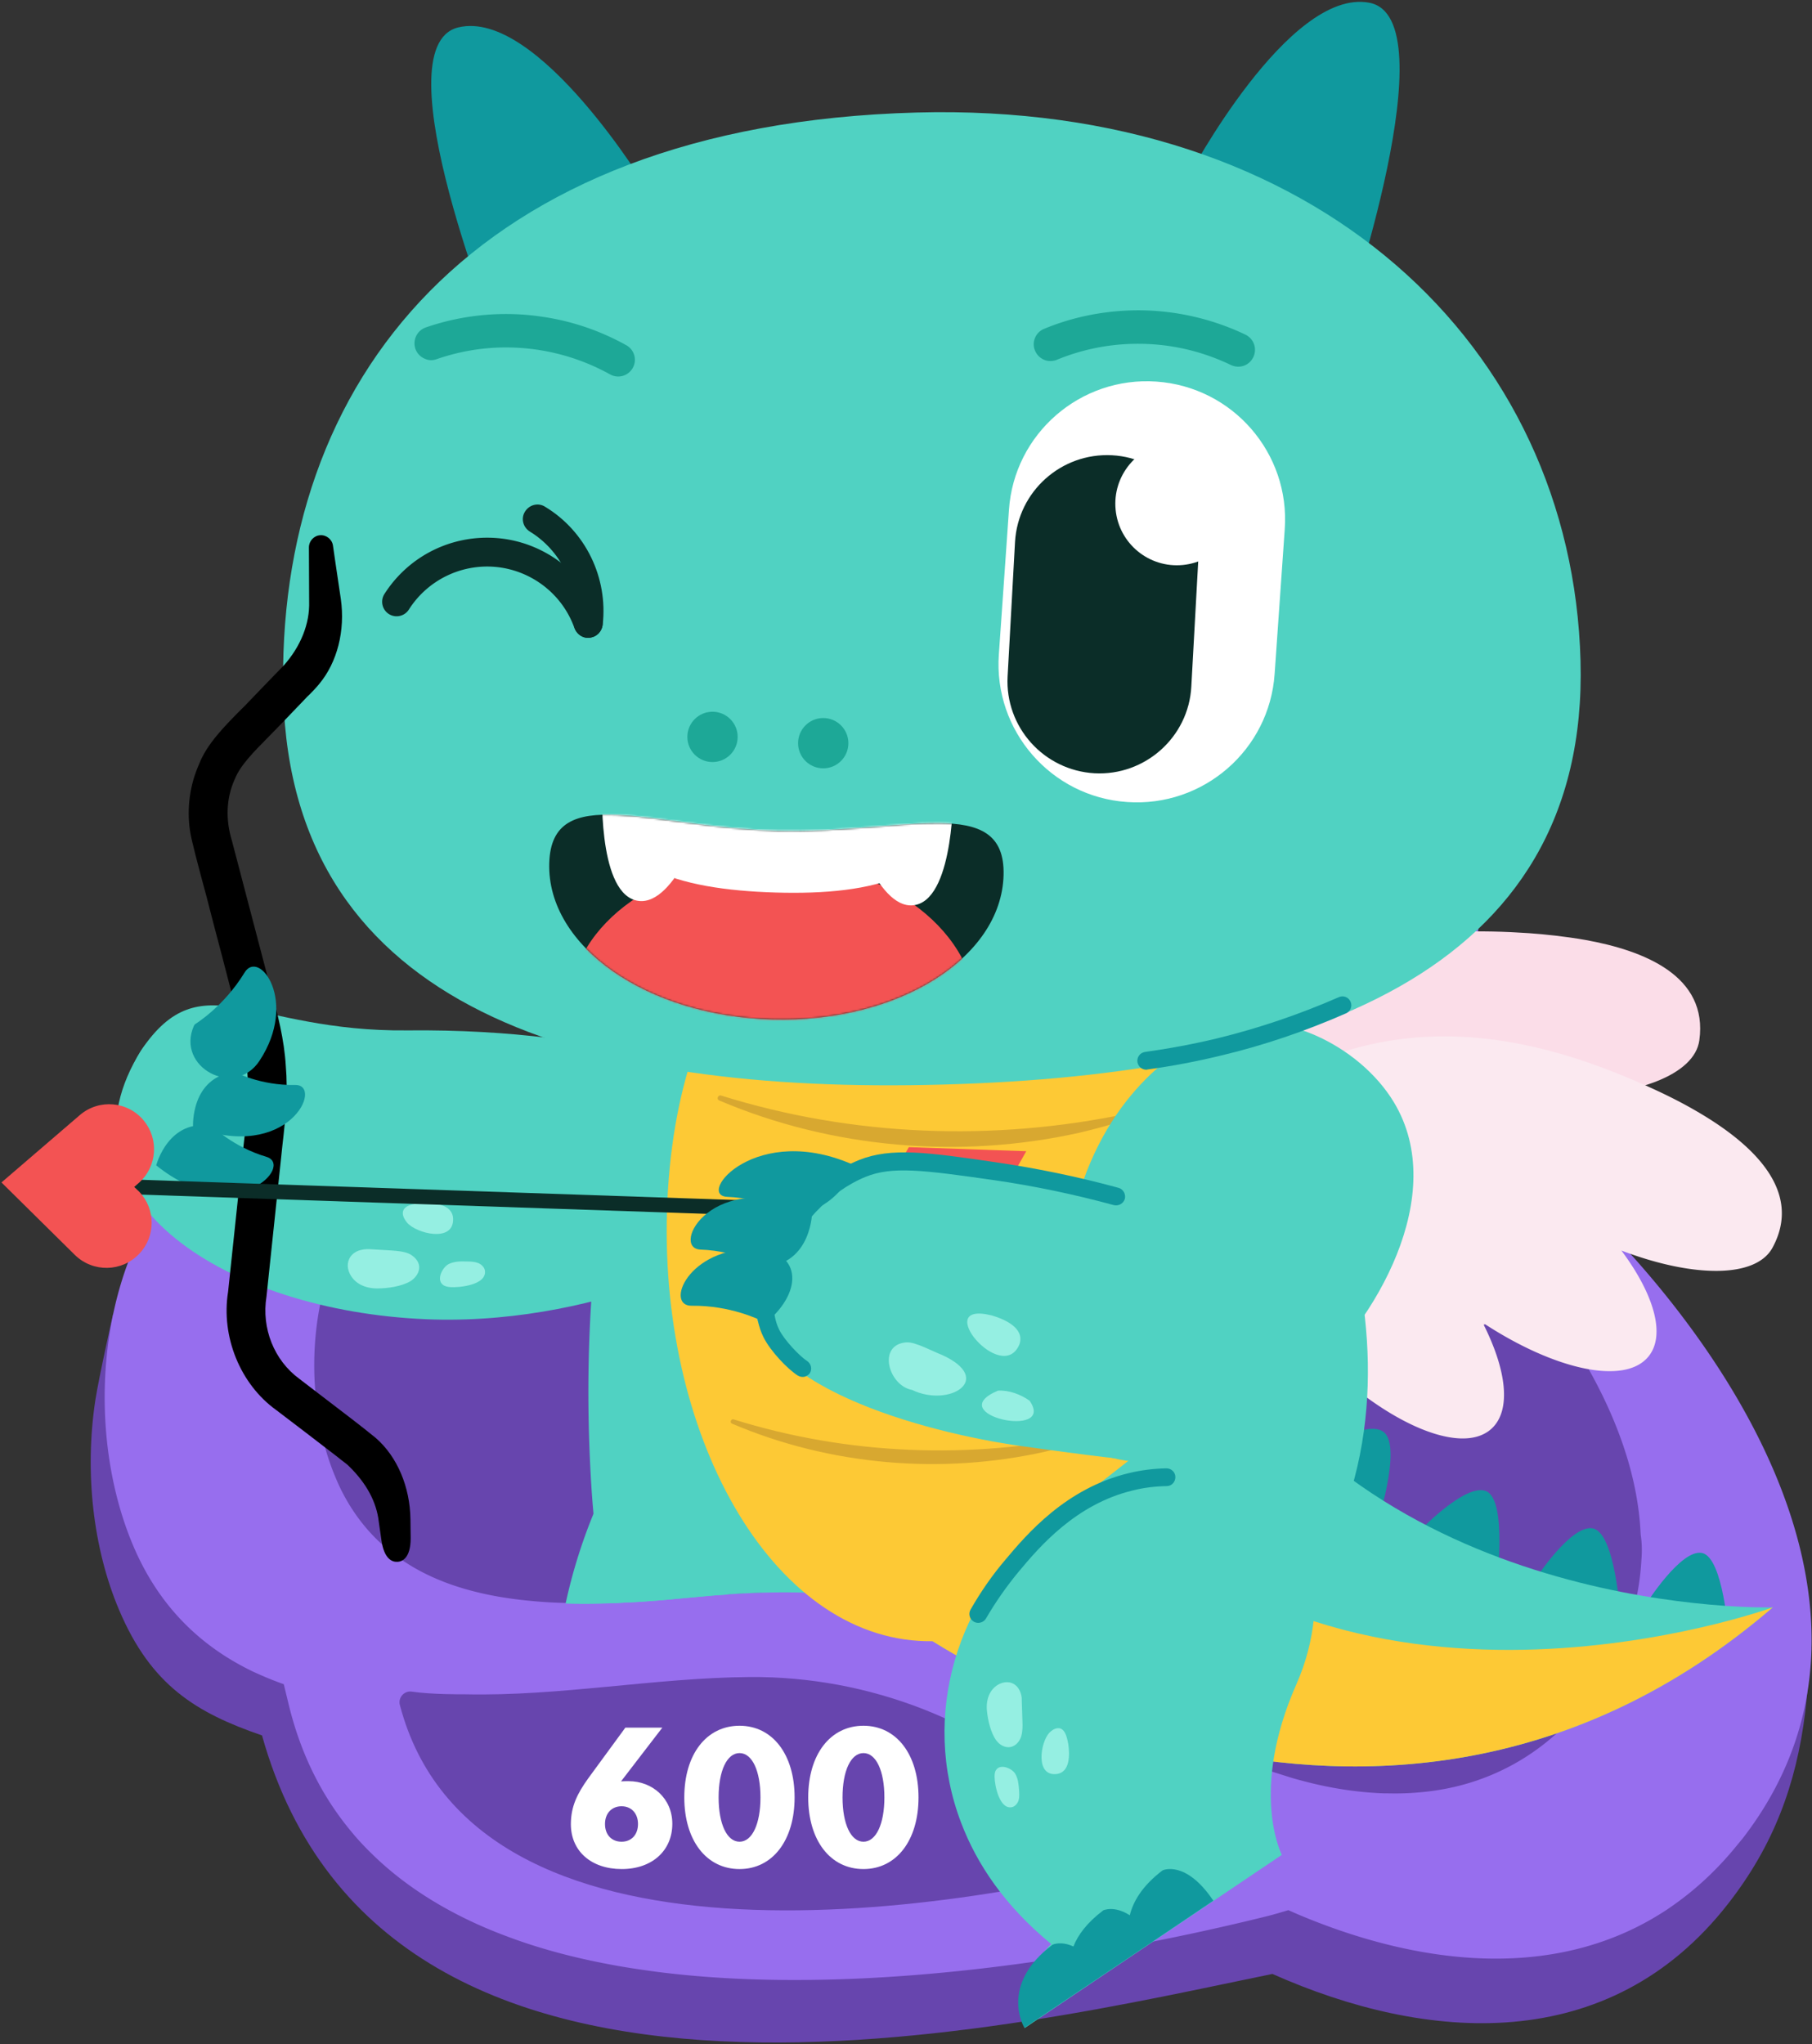
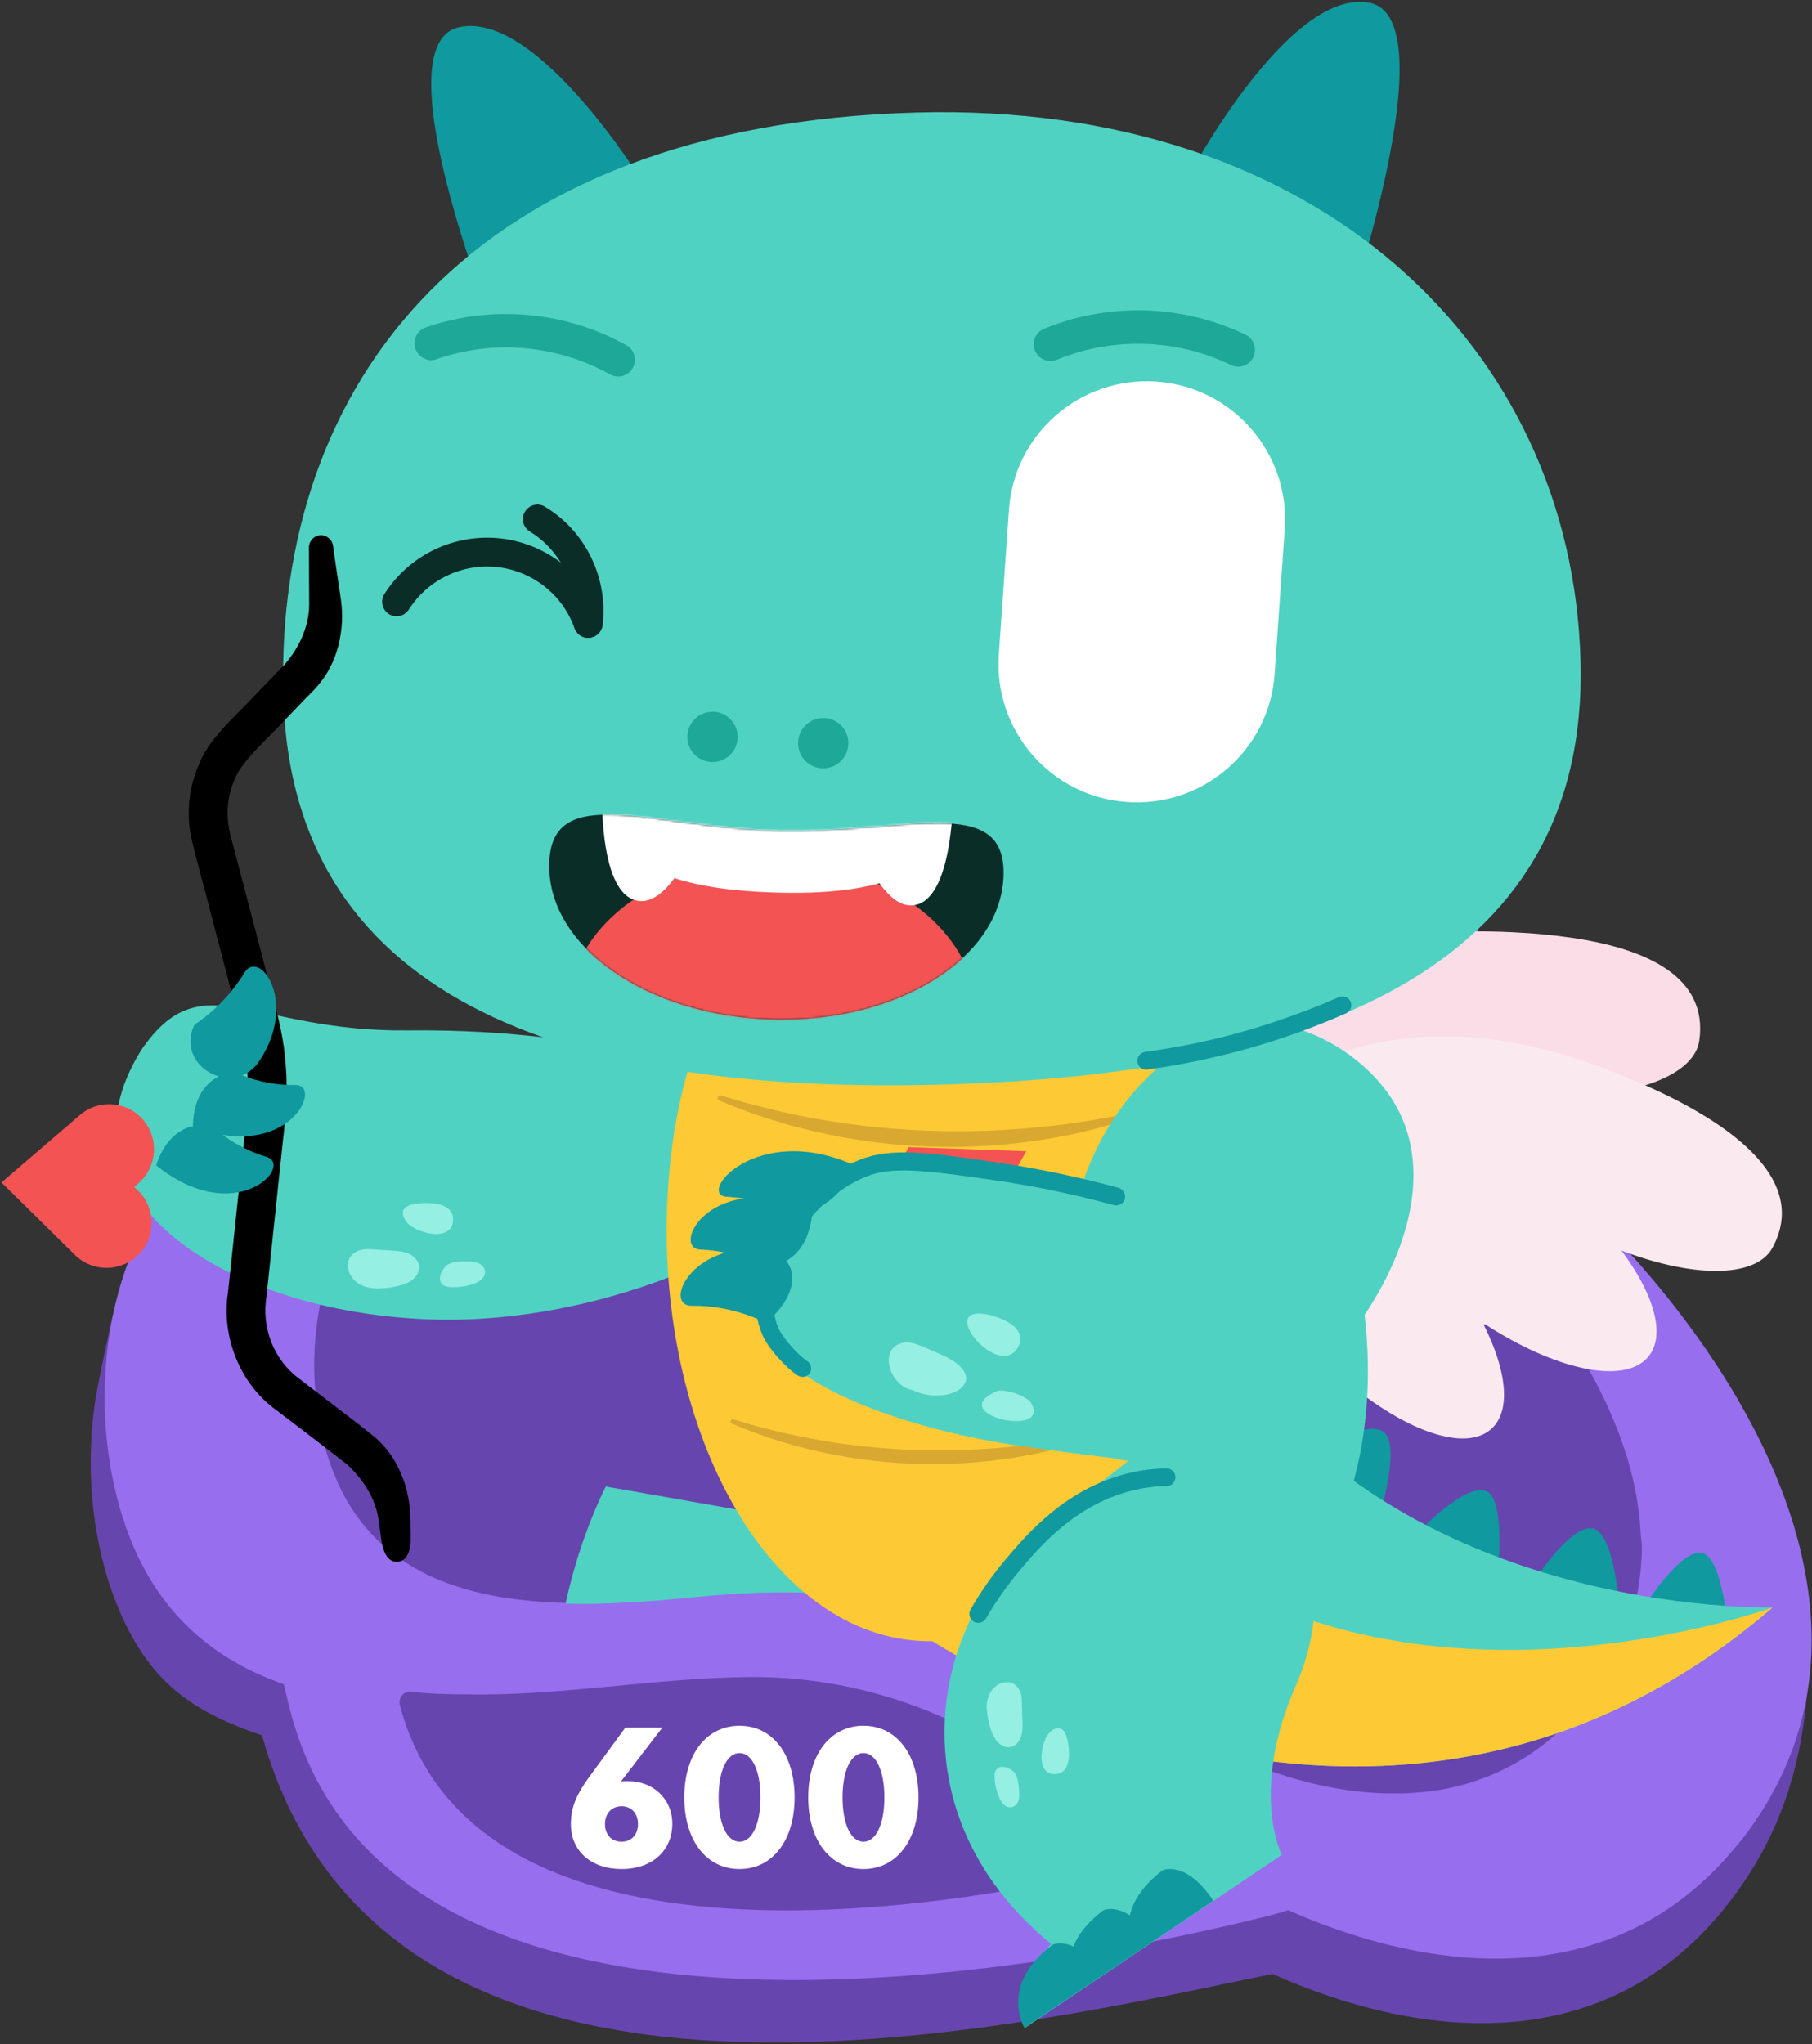
<svg xmlns="http://www.w3.org/2000/svg" width="961" height="1084" fill="none">
  <rect width="100%" height="100%" fill="#333333" stroke="none" />
  <style>.B{fill:#50d2c2}.C{fill:#10999e}.D{fill:#fff}.E{fill:#0b2d28}.F{fill:#95efe2}.G{fill:#f35353}</style>
  <path d="M815.964 658.2c-89.451-79.802 2.739-205.819-43.118-299.558-53.837-109.818-239.408-115.416-301.702-27.157-46.452 65.748-26.68 144.717-89.451 197.959-64.437 54.671-178.067 49.907-258.704 99.813-29.181 18.105-66.105 101.004-62.889 67.058 0 0-7.504 33.232-9.529 46.214-5.836 38.353-1.191 78.85 12.626 111.367 16.914 39.901 40.735 54.433 75.753 66.463 66.343 236.911 404.016 153.411 535.87 126.491 81.351 36.21 178.544 44.07 241.909-37.52 23.822-30.608 35.852-62.767 40.616-100.882.953-7.623 3.336-33.827 3.336-33.827-6.551-88.736-82.9-161.273-144.717-216.421z" fill="#6745ae" />
  <path d="M895.171 702.152c-22.155-29.897-47.525-56.696-71.823-78.374-83.138-74.205-9.41-188.192-35.256-279.072-2.025-6.908-4.526-13.816-7.861-20.367-53.837-109.937-239.409-115.416-301.702-27.157-38.473 54.552-53.123 143.764-92.667 202.961-4.526 6.67-9.29 12.983-14.531 18.939-4.169 4.764-8.695 9.29-13.579 13.34-6.908 5.836-14.055 10.72-21.439 14.769-2.025 1.072-4.05 2.144-6.075 3.097-7.384 3.573-14.888 6.551-22.63 8.933-41.688 12.864-88.26 10.72-131.735 20.01-15.722 3.335-30.968 8.219-45.499 15.723-75.991 39.663-90.523 151.982-59.793 224.639 13.578 32.159 35.495 53.003 61.937 66.105a89.44 89.44 0 0 0 4.883 2.263c4.288 1.906 8.695 3.692 13.102 5.241l2.621 10.839c6.551 26.918 17.985 49.192 33.469 67.654 3.335 4.049 6.908 7.861 10.72 11.553 12.149 11.911 26.204 21.912 41.688 30.252 9.29 5 19.057 9.41 29.301 13.22 16.913 6.43 35.137 11.32 54.075 14.89 8.576 1.67 17.39 2.98 26.323 4.17 24.417 3.1 49.907 4.41 75.753 4.29 90.046-.36 183.428-17.87 248.461-34.07.357-.12.953-.24 1.787-.47 3.096-.84 8.575-2.5 8.575-2.5l4.884 2.14c63.246 26.8 135.188 35.97 193.075-.6 2.501-1.54 4.883-3.21 7.385-5 11.791-8.46 22.869-18.818 33.112-31.563.834-.953 1.548-1.905 2.382-2.858 68.249-88.26 31.087-192.123-28.943-272.997zm-24.656 125.302c-.476 8.337-1.667 16.675-3.811 24.894-.834 3.454-1.906 6.908-3.097 10.362-2.263 6.432-5.003 12.745-8.457 19.057-1.548 2.859-3.335 5.837-5.241 8.695-2.382 3.812-5.121 7.623-8.099 11.316-14.531 18.581-31.326 31.087-49.43 38.948-12.864 5.598-26.442 8.814-40.378 9.886-5.241.477-10.482.596-15.841.477h-1.906c-14.293-.477-28.825-2.74-43.118-6.551-2.263-.596-4.526-1.191-6.789-1.906l-9.052-2.859c-12.268-4.168-24.179-9.29-35.613-15.007-1.787-.953-3.693-1.787-5.479-2.74-11.078-5.836-21.559-12.268-31.326-18.938-4.645-3.216-9.29-6.313-14.055-9.171-8.695-5.479-17.509-10.601-26.323-15.127a291.03 291.03 0 0 0-29.301-13.221c-2.263-.953-4.645-1.787-7.027-2.621-.476-.238-.953-.357-1.31-.476-1.43-.477-2.859-1.072-4.288-1.549-.477-.238-1.072-.357-1.549-.595-1.786-.596-3.454-1.191-5.24-1.668l-2.74-.833-4.883-1.43c-1.549-.476-3.097-.833-4.645-1.31-.239 0-.358-.119-.596-.119l-4.05-1.072c-2.382-.596-4.764-1.191-7.265-1.667h-.119c-2.859-.715-5.837-1.311-8.695-1.787-11.435-2.263-22.988-3.812-34.899-4.764l-13.936-.953h-.119c-14.77-.596-30.015-.358-45.738.714h-.953c-.714 0-1.31.119-2.025.119-3.93.239-7.861.596-11.791.953l-11.673 1.072a626.13 626.13 0 0 1-22.273 1.787l-7.266.357c-1.906.119-3.811.238-5.717.238-1.668 0-3.216.12-4.884.12-6.67.238-13.221.238-19.891 0a227.92 227.92 0 0 1-18.104-1.072c-5.36-.477-10.72-1.192-15.842-2.025-18.342-3.097-35.732-8.695-50.502-18.343-.595-.357-1.191-.715-1.786-1.191-2.144-1.429-4.169-2.859-6.194-4.526-8.695-6.909-16.318-15.484-22.631-26.085-2.382-4.05-4.526-8.219-6.432-12.864-3.573-8.337-6.312-17.39-8.218-26.68-1.191-5.598-2.025-11.435-2.501-17.271-4.765-50.025 12.744-105.887 57.886-129.352 29.42-15.365 63.128-16.318 95.764-20.01 2.144-.238 4.288-.477 6.432-.834 2.025-.238 4.169-.595 6.193-.834 24.656-3.573 48.359-10.124 68.726-27.156 6.194-5.241 11.911-11.316 16.914-17.986 4.287-5.598 8.218-11.672 11.91-17.985 9.291-16.199 16.795-34.423 23.822-53.004 11.315-29.539 21.44-59.792 35.971-83.614 1.906-3.097 3.811-6.074 5.955-9.052 14.889-20.963 38.83-35.137 65.987-42.165 61.46-16.198 139.833 3.574 168.538 62.175 35.376 72.18-36.685 169.611 32.636 230.833 48.358 42.76 102.076 111.604 105.888 180.926 0 .714.119 1.31.119 2.025.714 4.645.714 9.052.357 13.459z" fill="#976eee" />
  <path d="M212.083 904.279c-1.072-3.931 2.263-7.742 6.312-7.147 10.363 1.549 26.562 1.43 28.467 1.43 50.502 1.072 100.528-8.814 150.911-9.172 31.326-.238 62.651 5.598 91.833 17.033 30.611 12.03 58.482 30.015 86.473 47.048 12.625 7.742 25.132 14.412 38.948 19.891.477.238 1.072.476 1.787.834 4.764 2.263 4.169 9.29-.953 10.6-117.084 31.684-364.83 67.894-403.778-80.517z" fill="#6745ae" />
  <path d="M840.738 498.476c-10.958-1.906-21.44-2.978-29.777-3.573-51.217-3.574-103.029 2.144-146.861 30.968-56.458 37.043-70.989 89.808-46.572 126.97 12.03 18.223 32.398 26.68 56.815 26.204 4.05 2.382 8.338 4.645 12.745 6.908 49.668 25.013 98.383 28.586 108.627 8.099 6.431-12.863-3.693-32.159-24.299-50.859 44.785 10.124 82.662 4.526 88.736-14.531 4.407-13.936-9.171-31.802-33.35-47.167 40.854.119 71.942-11.435 74.443-29.778 4.764-34.184-29.301-47.643-60.507-53.241z" fill="#fbdde8" />
  <path d="M902.079 590.666c-9.529-5.717-19.057-10.362-26.68-13.816-46.691-21.321-97.074-34.423-148.291-22.988-65.986 14.769-98.145 58.958-88.378 102.314 4.764 21.32 20.963 36.447 43.951 44.547a202.27 202.27 0 0 0 9.528 10.958c37.639 40.973 81.947 61.579 98.861 45.976 10.6-9.767 7.98-31.326-4.765-56.22 38.353 25.251 75.753 33.47 88.141 17.747 9.052-11.434 2.62-32.993-14.532-55.981 38.115 14.532 71.346 14.77 80.161-1.548 16.317-30.135-10.839-54.79-37.996-70.989z" fill="#fbe9f0" />
  <path d="M392.889 659.968s-76.825 45.023-171.755 39.425C115.961 693.319 26.63 633.764 74.988 556.82c31.802-46.809 58.482-9.528 140.906-10.362 113.153-1.191 171.159 28.348 171.159 28.348l5.836 85.162z" class="B" />
  <path d="M190.047 663.303c1.787-.595 3.812-.953 5.837-.833l11.911.714c3.096.239 6.193.477 9.052 1.668 2.739 1.31 5.241 3.811 5.479 6.789.238 3.097-1.906 6.075-4.526 7.742-4.646 2.859-12.388 3.931-17.747 3.931-3.574 0-7.266-.834-10.244-2.859s-5.122-5.36-5.36-8.814c-.119-4.288 2.263-7.027 5.598-8.338zm48.001 7.028c2.978-1.429 6.313-1.429 9.648-1.31 2.025 0 4.169.119 5.955.834s3.574 2.501 3.574 4.526c.357 7.146-13.698 8.576-18.462 8.218-1.31-.119-2.74-.357-3.812-1.191-3.811-2.859-.119-9.529 3.097-11.077zm-14.531-32.279c6.074-.357 16.675.358 16.794 8.457.238 12.626-19.415 7.742-24.417 1.906-1.191-1.429-2.263-3.216-2.263-5.003 0-4.288 5.955-5.002 9.171-5.24.238-.12.477-.12.715-.12z" class="F" />
  <path d="M108.934 539.192c3.812.12 12.268 4.527 17.152 8.338 14.769 11.911-9.41 72.299-40.735 77.897-2.501.477-4.05-2.858-8.576-7.861-13.34-14.769-11.434-31.326-10.243-38.115 1.31-8.099 5.956-25.489 20.129-33.588 2.62-1.549 11.196-7.147 22.273-6.671z" class="B" />
  <path d="M638.968 729.171s32.397-23.108 42.998-15.485-4.169 51.932-4.169 51.932l-38.829-36.447zm51.693 45.618s32.397-23.107 42.998-15.484-4.169 51.932-4.169 51.932l-38.829-36.448zm61.46 37.877s25.251-26.68 36.209-21.797c10.958 5.003 5.598 47.882 5.598 47.882l-41.807-26.085zm61.341 26.084s19.772-30.968 31.564-28.109c11.672 2.858 14.293 45.976 14.293 45.976l-45.857-17.867zm59.554 11.912s18.581-29.539 29.777-27.038c11.196 2.62 13.936 43.594 13.936 43.594l-43.713-16.556z" class="C" />
  <path d="M489.367 866.979s240.481 166.391 450.826-14.531c0 0-206.177 6.074-297.89-149.481L489.367 866.979z" class="B" />
  <path d="M489.367 866.979s240.481 166.391 450.826-14.531c0 0-231.666 84.21-362.924-72.775l-87.902 87.306z" fill="#fdc935" />
  <g class="B">
    <path d="M522.241 823.624c-10.362 9.886-18.581 20.248-25.013 30.492-2.382-.596-4.764-1.191-7.265-1.668h-.119c-14.174-3.216-28.706-5.36-43.713-6.67l-13.936-.953h-.119c-14.77-.595-30.016-.357-45.738.715-.953.119-1.906.119-2.859.238-3.93.238-7.861.596-11.791.953l-11.673 1.072a626.13 626.13 0 0 1-22.273 1.787l-7.266.357c-3.573.238-7.146.357-10.601.476-6.67.239-13.221.239-19.891 0 7.742-36.209 21.321-62.055 21.321-62.055l200.936 35.256z" />
-     <path d="M541.656 539.092L521.407 856.04l-19.534-.714c-.238 0-.357-.119-.595-.119l-4.05-1.072-7.265-1.668h-.12l-8.694-1.787c-5.599-3.811-20.249-9.409-59.078-11.91-13.341-.834-25.49 2.501-36.567 6.908-.714 0-1.31.119-2.025.119-3.93.238-7.861.596-11.791.953l-11.673 1.072a626.13 626.13 0 0 1-22.273 1.787l-7.266.357c-1.906.119-3.811.238-5.717.238-5.717-11.792-9.648-33.112-11.554-69.44-4.645-86.116 5.598-151.864 14.532-190.693 2.024-.239 4.168-.596 6.193-.834 24.656-3.573 48.358-10.124 68.726-27.157 6.194-5.241 11.911-11.315 16.913-17.985 4.288-5.598 8.219-11.673 11.911-17.986l110.176 12.983z" />
    <path d="M371.331 518.963l60.388 7.146c-3.693 6.313-7.623 12.387-11.911 17.986-5.122 6.67-10.72 12.744-16.914 17.985-20.367 17.032-43.951 23.583-68.725 27.157-2.025.357-4.05.595-6.194.833 5.955-25.965 11.434-40.02 11.434-40.02l-3.096-3.216-34.899-36.09 69.917 8.219zm130.542 336.363l-17.27-.596c0-.119 0-1.787-3.335-4.169l8.695 1.787h.119l7.265 1.667 4.05 1.072c.119.12.238.239.476.239zm165.323-311.708s100.528 147.695 37.52 277.166c-71.227 146.146-17.39 27.752-80.28 23.703s-66.224 14.888-66.224 14.888l-36.686-3.454 20.249-316.948 125.421 4.645z" />
  </g>
  <path d="M354.298 630.329c-7.98 124.23 51.336 234.763 132.925 239.885 81.59 5.241 154.484-96.835 162.465-221.066s-53.957-193.909-135.546-199.149-151.864 56.1-159.844 180.33z" fill="#fdc935" />
  <path d="M598.233 590.528c-71.346 15.008-146.028 12.268-215.825-9.529-1.549-.476-2.621 1.906-.953 2.621 59.673 25.37 127.565 31.206 190.812 17.151 9.052-2.144 17.985-4.526 26.68-7.504 1.549-.595.953-3.096-.714-2.739zm-3.812 88.379c-71.346 15.007-146.027 12.268-215.825-9.529-1.548-.477-2.62 1.906-.953 2.62 59.674 25.37 127.566 31.207 190.812 17.152 9.052-2.144 17.986-4.526 26.681-7.504 1.548-.595.953-3.097-.715-2.739zm-17.628 82.066c-62.056 13.101-127.089 10.719-187.715-8.219-1.31-.476-2.263 1.668-.834 2.263 51.931 22.154 111.009 27.157 165.918 14.889 7.862-1.906 15.604-3.931 23.227-6.551 1.31-.477.714-2.621-.596-2.382z" fill="#d8a830" />
  <path d="M668.626 719.761l-113.749 89.093c-47.644 37.281-66.701 101.361-45.142 157.819 8.337 21.916 23.107 44.067 47.762 64.317 0 0-20.725 19.89-14.054 44.55l136.379-91.834s-17.39-33.708 7.742-90.523c10.005-22.631 12.625-48.001 6.551-71.942l-25.489-101.48z" class="B" />
  <path d="M543.323 1075.42l26.919-18.11 41.807-28.1 31.445-21.21c-14.77-21.912-26.919-16.076-26.919-16.076-10.839 8.216-15.603 16.556-17.39 23.826-8.337-5.36-14.055-2.62-14.055-2.62-8.694 6.55-13.459 13.1-15.841 19.17-6.67-3.09-11.077-.95-11.077-.95-28.705 21.56-14.889 44.19-14.889 44.07z" class="C" />
  <path d="M540.822 896.637c-1.429-2.977-4.169-5.002-8.099-4.407-3.216.477-6.075 2.74-7.623 5.598s-2.025 6.194-1.668 9.529c.477 4.884 2.025 11.792 5.003 15.722 1.667 2.264 4.526 3.931 7.385 3.455 2.739-.477 4.883-2.859 5.717-5.479s.834-5.479.714-8.338l-.357-10.839c.119-1.906-.357-3.692-1.072-5.241zm-2.382 44.071c-1.668-2.859-7.98-5.599-10.243-1.906-.715 1.072-.715 2.382-.715 3.573 0 4.288 2.501 17.033 8.933 16.08 1.787-.239 3.216-1.906 3.811-3.693.477-1.786.358-3.692.239-5.479-.239-2.858-.477-5.955-2.025-8.575zm28.11-15.842c0-.119-.119-.357-.119-.476-.477-2.859-1.668-8.219-5.479-7.862-1.668.12-3.216 1.192-4.407 2.383-4.765 5.002-7.623 23.226 3.811 21.916 7.266-.834 7.028-10.482 6.194-15.961z" class="F" />
  <path d="M630.273 93.626s53.122-100.17 95.882-92.19-13.102 169.968-13.102 169.968l-82.78-77.778zm-286.338 7.742S285.453 4.294 243.05 14.538c-42.283 10.243 22.393 169.015 22.393 169.015l78.492-82.185z" class="C" />
  <path d="M838.236 350.424c4.526 166.395-148.171 219.636-338.149 224.758-189.979 5.241-345.296-39.544-349.822-206.058-4.527-166.395 99.813-303.013 335.767-309.444C698.76 53.843 833.71 183.91 838.236 350.424z" class="B" />
  <path d="M613.359 202.372c-40.378-2.859-75.515 27.633-78.254 68.011l-5.36 76.706c-2.859 40.378 27.633 75.515 68.011 78.254 40.378 2.859 75.515-27.633 78.254-68.011l5.36-76.706c2.859-40.259-27.514-75.396-68.011-78.254z" class="D" />
  <path d="M556.068 191.414c-3.097-.358-5.836-2.382-7.147-5.479-1.905-4.526.358-9.767 4.884-11.554 14.65-6.074 30.253-9.29 46.214-9.767 20.844-.595 41.807 3.931 60.507 12.864a8.92 8.92 0 0 1 4.169 11.911c-2.144 4.526-7.385 6.313-11.911 4.169-16.437-7.861-33.946-11.673-52.289-11.196a112.48 112.48 0 0 0-40.02 8.456c-1.429.596-2.978.715-4.407.596zm-329.931-.834c-2.621-.834-4.884-2.859-5.836-5.598-1.549-4.645.833-9.648 5.479-11.315 19.652-6.79 40.973-8.815 61.579-5.718 15.841 2.263 30.849 7.385 44.785 15.127 4.287 2.382 5.836 7.742 3.454 12.03s-7.742 5.836-12.03 3.454c-12.03-6.67-25.013-11.077-38.711-13.102-18.104-2.62-35.97-.953-53.241 5.003-1.906.715-3.812.715-5.479.119z" fill="#1da897" />
-   <path d="M580.485 410.097c26.8 1.43 49.907-19.176 51.336-45.976l3.931-71.346c1.429-26.799-19.177-49.906-45.976-51.336-26.919-1.429-49.907 19.177-51.455 45.976l-3.931 71.347c-1.429 26.799 19.177 49.787 46.095 51.335z" class="E" />
-   <path d="M627.305 299.636c17.939-1.74 31.072-17.693 29.332-35.632s-17.693-31.073-35.632-29.333-31.072 17.693-29.333 35.632 17.693 31.073 35.633 29.333z" class="D" />
  <g class="E">
    <path d="M313.206 338.155l1.31-.357c4.049-1.429 6.074-5.836 4.645-9.886-8.576-23.702-30.254-40.378-55.266-42.522-24.06-2.024-47.048 9.291-60.031 29.658-2.263 3.574-1.191 8.338 2.382 10.601s8.338 1.191 10.601-2.382a49.21 49.21 0 0 1 45.737-22.631c19.058 1.668 35.614 14.293 42.046 32.398 1.429 3.692 5.002 5.717 8.576 5.121z" />
    <path d="M313.205 338.156c3.335-.596 5.956-3.216 6.432-6.789 2.859-25.013-9.052-49.669-30.611-62.652-3.573-2.263-8.337-1.072-10.6 2.621-2.263 3.573-1.072 8.337 2.62 10.6 16.318 10.006 25.489 28.706 23.345 47.763-.476 4.169 2.502 8.099 6.789 8.576.596 0 1.311 0 2.025-.119z" />
  </g>
  <path d="M377.881 404.142c7.368 0 13.341-5.973 13.341-13.34s-5.973-13.341-13.341-13.341-13.34 5.973-13.34 13.341 5.973 13.34 13.34 13.34zm58.721 3.335c7.367 0 13.34-5.973 13.34-13.34s-5.973-13.34-13.34-13.34-13.34 5.972-13.34 13.34 5.972 13.34 13.34 13.34z" fill="#1da897" />
  <path d="M291.289 457.86c-1.191 43.951 51.813 80.994 118.394 82.78 66.463 1.787 121.372-32.516 122.563-76.467s-53.122-21.916-119.823-23.584c-66.82-1.668-119.942-26.561-121.134 17.271z" class="E" />
  <mask id="A" maskUnits="userSpaceOnUse" x="291" y="432" width="242" height="109">
    <path d="M291.289 457.86c-1.191 43.951 51.813 80.994 118.394 82.78 66.463 1.787 121.372-32.516 122.563-76.467s-53.122-21.916-119.823-23.584c-66.82-1.668-119.942-26.561-121.134 17.271z" class="D" />
  </mask>
  <g mask="url(#A)">
    <path d="M411.708 456.55c-59.435-1.549-108.508 32.635-109.818 76.706-1.31 44.189 47.524 21.796 107.198 23.345s107.317 26.323 108.508-17.628c1.31-44.07-46.333-80.875-105.888-82.423z" class="G" />
    <path d="M411.351 473.344c52.169 1.548 94.81-8.695 96.001-52.646s-41.211-45.976-93.381-47.405-94.572-1.549-95.763 42.521c-1.072 43.832 40.973 55.981 93.143 57.53z" class="D" />
    <path d="M505.685 418.911l-54.194 17.271s14.531 48.834 34.66 43.594 19.415-60.984 19.415-60.984l.119.119zm-186.286-2.977l53.48 19.057s-15.961 48.239-36.09 42.403-17.39-61.46-17.39-61.46z" class="D" />
  </g>
  <path d="M569.527 642.698c15.365-61.103 53.718-87.188 76.944-96.836 30.611-12.625 74.324 8.1 92.786 38.711 29.539 48.953-9.648 116.607-47.286 149.005-28.586 24.655-63.961 49.192-101.838 39.663-22.273-5.598-37.162-64.438-20.606-130.543z" class="B" />
  <path d="M608.119 567.302c-2.383.119-4.526-1.668-4.884-4.05-.357-2.62 1.43-5.003 4.05-5.36 12.745-1.787 25.608-4.169 37.995-7.146 22.036-5.36 43.833-12.745 64.796-21.916 2.382-1.072 5.121 0 6.193 2.382s0 5.121-2.382 6.193c-21.439 9.41-43.713 17.033-66.343 22.393-12.745 3.097-25.847 5.598-38.949 7.385-.119.119-.357.119-.476.119zm-89.094 293.364c-.834 0-1.667-.119-2.501-.595-2.263-1.31-3.097-4.169-1.787-6.432 5.36-9.41 11.554-18.343 18.462-26.442 11.196-13.34 32.04-37.996 65.629-45.976 6.432-1.548 13.102-2.382 19.772-2.501 2.62 0 4.764 2.025 4.764 4.645s-2.024 4.764-4.526 4.764h-.119c-6.074.119-12.03.834-17.747 2.263-30.611 7.266-50.026 30.373-60.507 42.879-6.432 7.743-12.388 16.199-17.509 25.013-.834 1.43-2.263 2.263-3.931 2.382z" class="C" />
  <path d="M199.219 762.54c-7.266-5.956-16.676-13.102-25.728-20.01l-14.769-11.316c-13.34-9.767-20.13-26.799-17.39-43.594l8.457-80.279c1.667-14.293 2.977-28.229 1.786-42.045-.834-13.936-4.288-27.514-8.099-41.331l-20.487-78.135c-3.454-11.315-2.978-22.512 1.429-32.398l.119-.238c2.74-7.146 10.363-14.769 17.152-21.678 2.144-2.263 4.288-4.288 6.075-6.193l14.054-14.651c.596-.714 1.43-1.548 2.264-2.263 1.786-1.786 3.811-3.93 5.24-5.717 9.529-11.434 13.817-28.229 11.435-45.023l-2.74-18.462-1.429-9.886c-.476-3.335-3.573-5.717-6.789-5.479-3.335.238-5.956 3.097-5.956 6.432l.119 28.824c.358 11.554-4.407 23.703-13.578 33.946l-7.742 7.98-9.648 10.006-.119.119c-1.787 1.905-3.811 4.049-5.955 6.074-8.1 8.219-17.271 17.509-21.321 27.991-4.883 10.958-6.551 23.107-4.883 35.018.595 4.645 4.169 18.104 8.814 35.256l3.811 14.769 4.526 17.152 10.601 40.973c3.573 16.199 3.931 33.708.953 56.815l-8.457 79.922c-3.811 23.703 6.432 48.954 25.49 62.651l15.007 11.435 16.914 12.983c.714.595 1.548 1.191 2.382 1.905 1.548 1.191 3.573 2.621 4.645 3.812 9.171 9.052 14.293 18.819 15.484 29.062l1.429 10.005c1.43 9.886 5.718 11.435 8.338 11.316h.238c2.144-.119 6.909-1.668 6.909-12.507l-.12-10.124c-.238-17.152-7.027-33.231-18.461-43.117z" fill="#000" />
  <g class="C">
    <path d="M156.578 575.401c15.365-.238-3.455 41.45-54.195 22.154 0 0-1.429-26.203 22.035-29.062.119 0 13.459 7.266 32.16 6.908z" />
    <path d="M141.332 613.516c14.888 4.526-16.199 38.353-58.483 4.526 0 0 6.551-25.37 29.777-20.725 0 0 10.72 10.839 28.706 16.199zm-11.673-97.65c7.742-12.983 28.705 15.246 7.98 46.69-13.221 20.13-44.546 3.455-34.779-18.581.238-.119.238-.595.476-.714-.119 0 15.127-9.052 26.323-27.395z" />
  </g>
  <path d="M463.64 641.031l18.343-32.636 62.294 2.144-18.343 32.516-62.294-2.024zm-.119 3.692L479.6 678.55l62.294 2.144-16.079-33.827-62.294-2.144z" class="G" />
-   <path d="M528.188 648.987l.267-7.857-480.553-16.36-.267 7.857 480.553 16.36z" class="E" />
  <path d="M73.917 664.852c8.695-9.171 8.695-23.584 0-32.755l-2.739-2.62 2.858-2.502c9.29-8.575 10.243-22.868 2.263-32.635-8.457-10.363-23.822-11.673-33.946-2.978L.784 627.095l38.949 38.472c9.648 9.409 25.013 9.052 34.184-.715z" class="G" />
  <path d="M399.916 685.934c8.576-110.652 161.631-67.773 227.736-38.353 40.497 17.985 37.281 29.777 30.611 54.79-8.457 31.921-15.127 65.629-52.169 71.942-5.837.953-52.766-5.837-64.319-7.385-51.813-7.266-145.551-32.517-141.859-80.994z" class="B" />
  <path d="M480.791 711.9c4.645-.357 14.531 5.122 18.819 6.67 28.11 12.864 3.931 28.11-15.841 18.581-12.626-2.263-18.7-24.179-2.978-25.251zm48.478 25.608c-30.254 12.864 31.087 26.085 16.794 5.36-4.645-3.335-10.958-5.717-16.794-5.36zm-3.336-39.901c-32.635-8.1 5.599 37.638 14.77 15.246 2.859-8.695-8.219-13.341-14.77-15.246z" class="F" />
  <g class="C">
    <path d="M371.569 662.708c-16.437-.596 6.074-44.07 59.197-20.606 0 0 .119 28.11-25.251 29.777-.119.119-14.055-8.456-33.946-9.171z" />
    <path d="M385.623 634.717c-16.675-.834 15.484-40.497 68.131-16.437 0 0-8.815 24.537-34.185 25.847 0 0-13.935-8.576-33.946-9.41zm-18.7 57.768c-14.412.357-2.263-30.968 33.708-30.134 22.988.595 26.8 21.32 5.598 39.186l-3.692-1.786c0 .238-15.008-7.504-35.614-7.266z" />
    <path d="M425.763 730.242c-.953 0-1.787-.238-2.62-.714-5.479-3.454-14.651-13.102-18.224-20.368-5.479-11.077-5.122-25.727.834-41.331 8.933-23.345 28.586-44.07 49.906-52.646 16.914-6.789 36.567-4.049 72.299 1.191 22.035 3.216 43.951 7.743 65.272 13.579 2.501.714 3.93 3.335 3.335 5.836-.715 2.501-3.335 3.931-5.836 3.335-20.964-5.717-42.522-10.243-64.2-13.34-36.685-5.241-53.48-7.385-67.415-1.667-19.058 7.742-36.567 26.203-44.666 47.286-5.003 13.102-5.479 25.132-1.191 33.827 2.739 5.479 10.6 13.816 14.769 16.556 2.144 1.429 2.859 4.288 1.429 6.551-.833 1.072-2.263 1.905-3.692 1.905z" />
  </g>
  <path d="M333.464 944.628c12.4 0 23.1 9 23.1 22.6 0 14.3-10.8 24-26.8 24-16.2 0-27-9.5-27-23.8 0-9.4 3.4-16.2 9.2-24.3l19.7-26.9h19.6l-21.9 28.5c1.3-.1 2.6-.1 4.1-.1zm-3.8 32.1c5.2 0 8.7-3.7 8.7-9.4 0-5.6-3.5-9.4-8.7-9.4-5.3 0-8.8 3.8-8.8 9.4 0 5.7 3.5 9.4 8.8 9.4zm62.553 14.5c-17.6 0-29.3-15.2-29.3-38s11.7-38 29.3-38c17.5 0 29.2 15.2 29.2 38s-11.7 38-29.2 38zm0-14.5c6.7 0 11.1-9.4 11.1-23.5s-4.4-23.5-11.1-23.5-11.1 9.4-11.1 23.5 4.4 23.5 11.1 23.5zm65.723 14.5c-17.6 0-29.3-15.2-29.3-38s11.7-38 29.3-38c17.5 0 29.2 15.2 29.2 38s-11.7 38-29.2 38zm0-14.5c6.7 0 11.1-9.4 11.1-23.5s-4.4-23.5-11.1-23.5-11.1 9.4-11.1 23.5 4.4 23.5 11.1 23.5z" class="D" />
</svg>